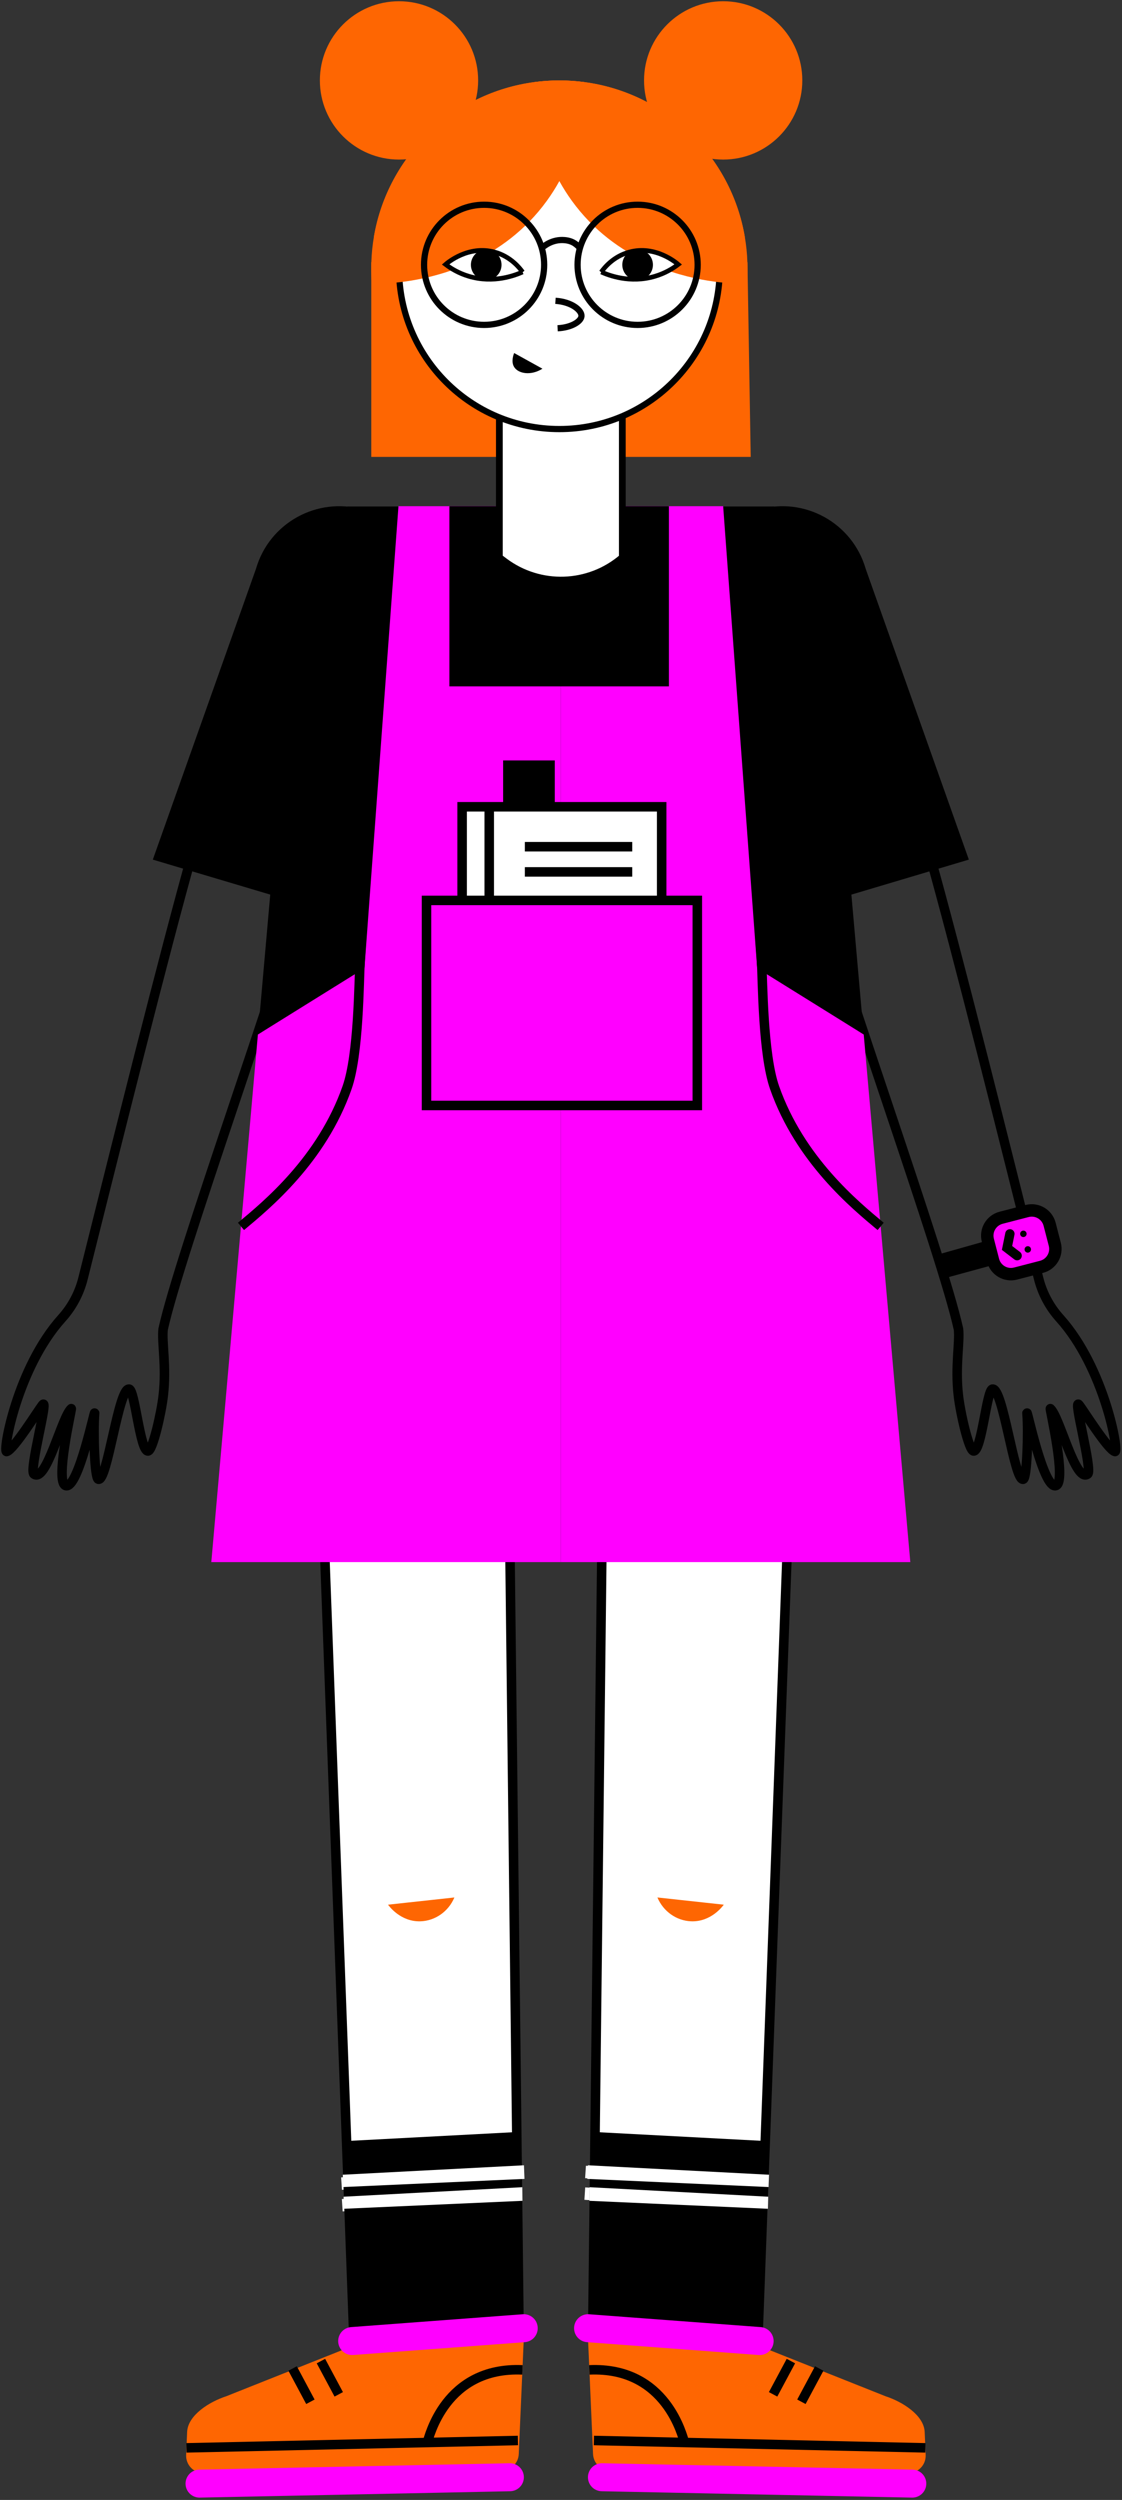
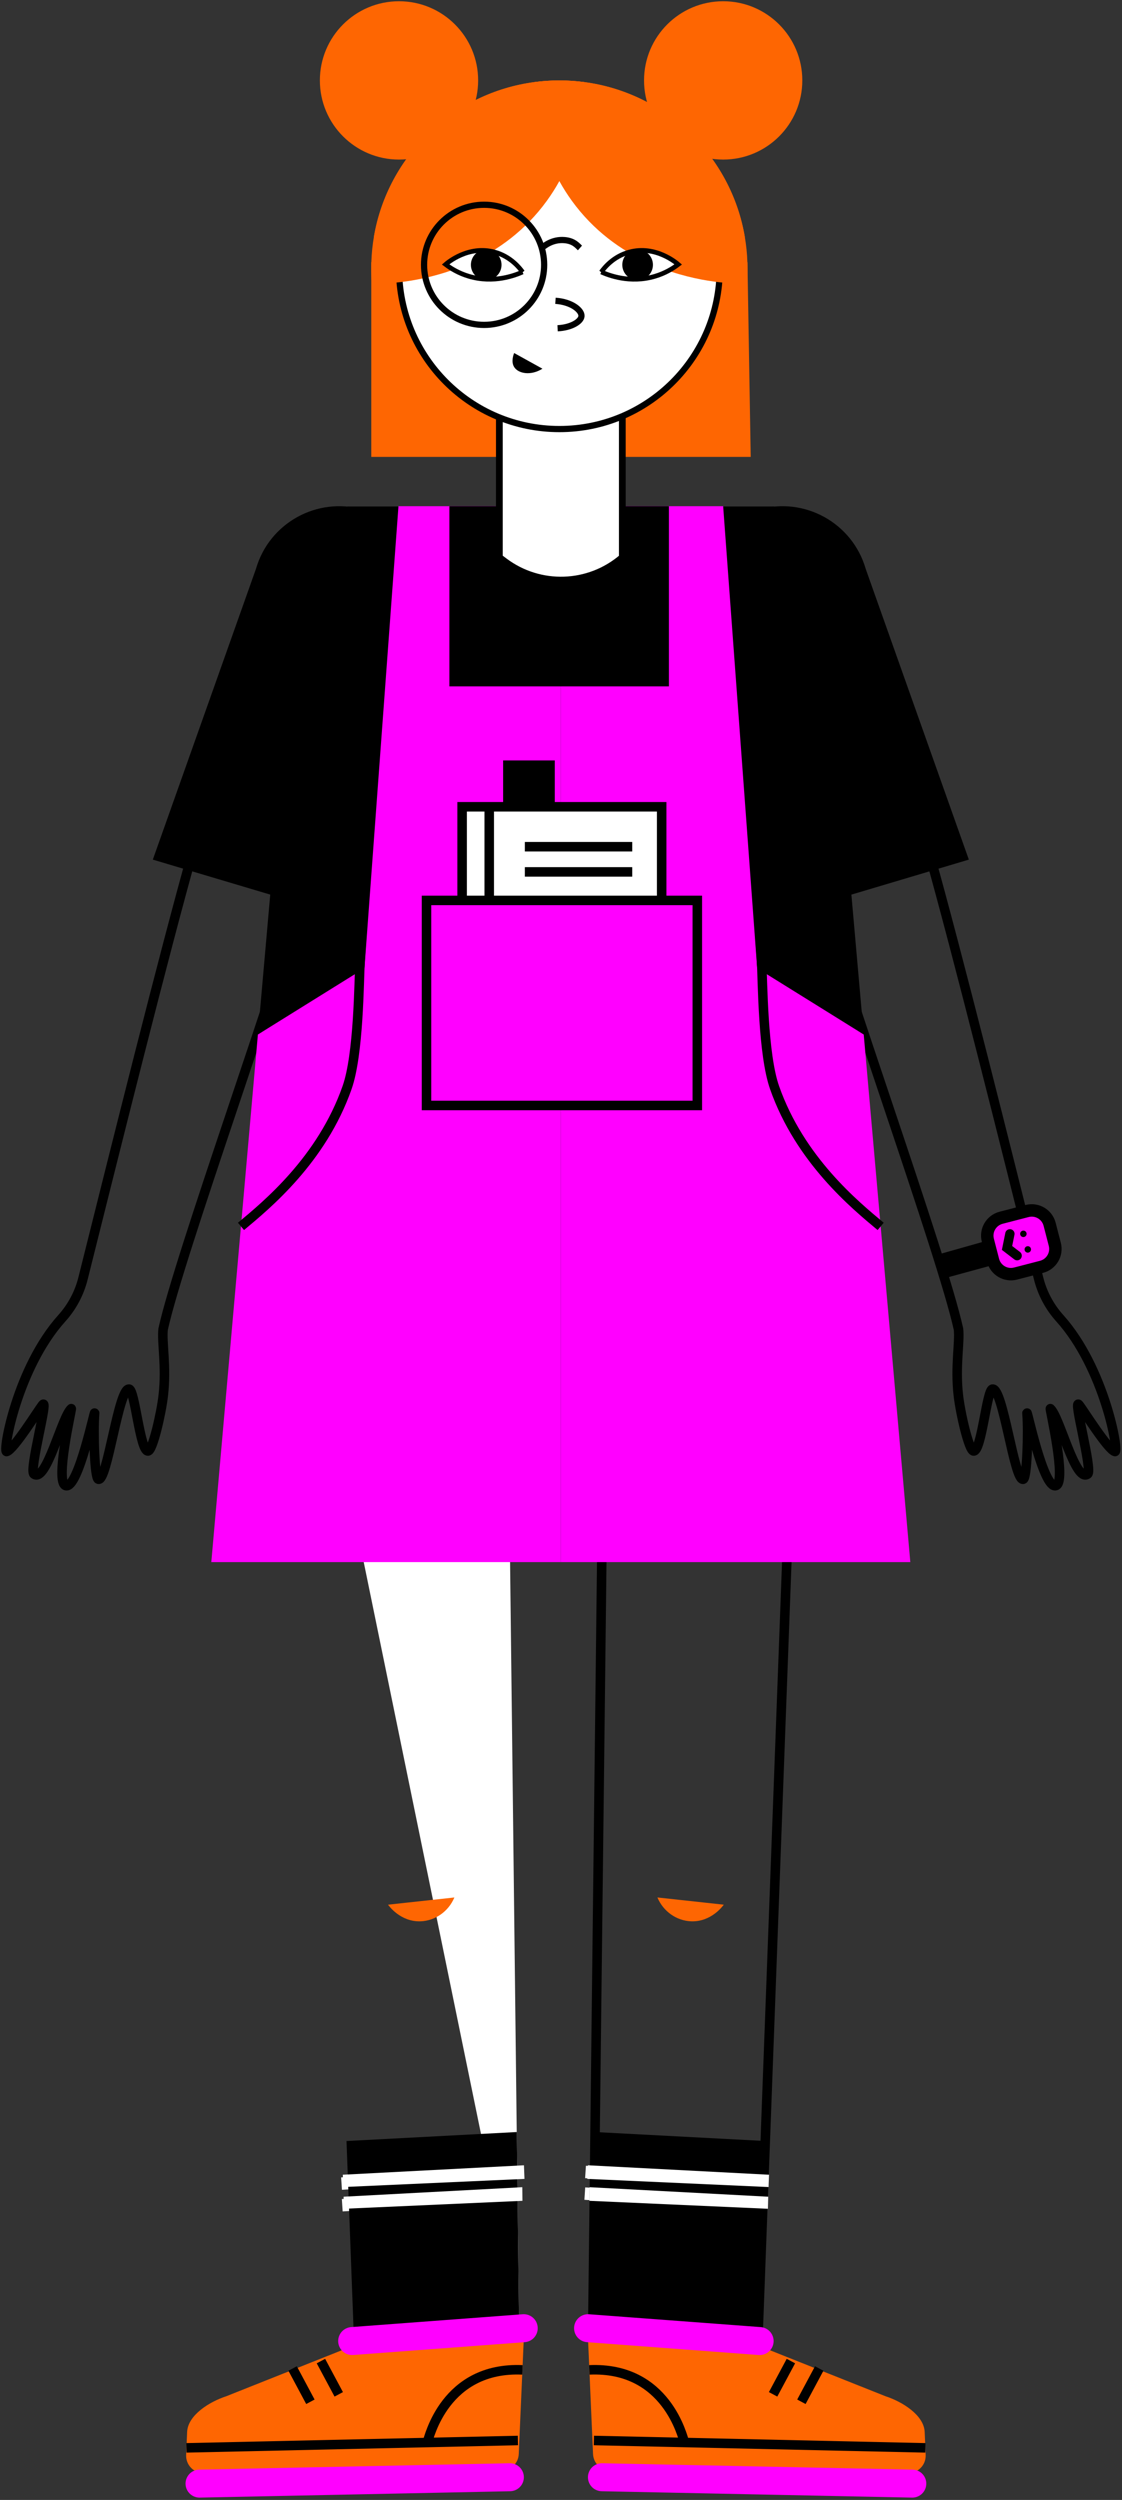
<svg xmlns="http://www.w3.org/2000/svg" width="361" height="804" viewBox="0 0 361 804" fill="none">
  <rect x="0" y="0" width="361" height="804" fill="#333333" stroke="none" />
  <g clip-path="url(#clip0_443_5734)">
    <path d="M295.75 263.11C296.63 266.08 297.59 269.4 298.6 272.99C308.39 307.77 323.63 369.09 334.17 411.16C335.36 415.92 337.7 420.31 340.98 423.95C355.4 439.95 360.15 467.2 358.73 466.83C356.45 466.24 348.6 453.6 347.2 451.82C345 449.03 351.64 472.83 349.95 474.08C345.98 477 340.97 455.65 337.95 453.03C337.65 452.77 343.35 476.84 339.69 477.8C335.66 478.86 330.26 452.4 330.43 454.53C330.91 460.61 330.45 475.36 329.24 475.74C326.34 476.63 322.75 446.23 319.33 446.74C317.46 447.02 315.83 466.78 313.26 466.66C311.75 466.59 308.98 454.43 308.34 448.72C307.28 439.39 308.88 431.64 308.39 427.46C303.17 403.66 270.58 313.82 263.43 286.11" stroke="black" stroke-width="3.06" stroke-miterlimit="10" />
    <path d="M244.05 163.89C229.26 168.15 220.72 183.59 224.97 198.38L249.26 295.06L311.72 276.46L278.54 182.97C274.28 168.18 258.84 159.64 244.05 163.89Z" fill="black" />
    <path d="M109.89 702.26L167.68 698.52" stroke="white" stroke-width="4" stroke-miterlimit="10" />
    <path d="M110.12 709.22L167.92 705.48" stroke="white" stroke-width="4" stroke-miterlimit="10" />
    <path d="M246.19 702.26L188.39 698.52" stroke="white" stroke-width="4" stroke-miterlimit="10" />
    <path d="M245.95 709.22L188.16 705.48" stroke="white" stroke-width="4" stroke-miterlimit="10" />
-     <path d="M194.48 428.2L190.76 745.76L243.9 750.91L255.91 428.2" fill="white" />
    <path d="M194.48 428.2L190.76 745.76L243.9 750.91L255.91 428.2" stroke="black" stroke-width="3.06" stroke-miterlimit="10" />
    <path d="M232.87 612.56C232.61 612.93 228.86 618.13 222.4 617.91C217.67 617.74 213.41 614.74 211.52 610.24" fill="#FE6602" />
    <path d="M191.46 685.68L246.23 688.57L243.89 750.91C243.89 750.91 190.74 746.38 190.75 745.77C190.76 745.16 191.45 685.69 191.45 685.69L191.46 685.68Z" fill="black" />
    <path d="M255.75 432.63V432.59C255.86 431.55 255.91 430.49 255.91 429.41C255.91 429.14 255.91 428.87 255.9 428.61V428.54C255.9 428.43 255.89 428.32 255.89 428.21C255.26 411.55 241.76 398.25 225.19 398.25C208.62 398.25 195.11 411.55 194.49 428.21H194.48V428.4C194.47 428.73 194.46 429.07 194.46 429.41V429.66" fill="white" />
    <path d="M255.75 432.63V432.59C255.86 431.55 255.91 430.49 255.91 429.41C255.91 429.14 255.91 428.87 255.9 428.61V428.54C255.9 428.43 255.89 428.32 255.89 428.21C255.26 411.55 241.76 398.25 225.19 398.25C208.62 398.25 195.11 411.55 194.49 428.21H194.48V428.4C194.47 428.73 194.46 429.07 194.46 429.41V429.66" stroke="black" stroke-width="3.04" stroke-miterlimit="10" />
    <path d="M189.14 696.37L247.43 699.41L247.28 703.37L188.97 700.75L189.14 696.37Z" fill="white" />
    <path d="M189.68 703.42L247.17 706.48L247.07 710.36L189.63 707.8L189.68 703.42Z" fill="white" />
    <path d="M189.14 750.99L190.57 783.67L190.81 789.24C190.94 792.24 193.4 794.6 196.4 794.63L292.19 795.37C295.4 795.39 297.97 792.73 297.83 789.52L297.51 782.14C297.27 776.66 290.18 772.36 284.96 770.67L244.78 754.68L189.15 751L189.14 750.99Z" fill="#FE6602" />
    <path d="M191.09 784.88L297.73 787.25" stroke="black" stroke-width="3.06" stroke-miterlimit="10" />
    <path d="M189.63 762.17C214.5 761.07 219.69 783.97 220.24 785.52" stroke="black" stroke-width="3.06" stroke-miterlimit="10" />
    <path d="M254.47 759.34L248.74 770.04" stroke="black" stroke-width="3.06" stroke-miterlimit="10" />
    <path d="M263.58 761.73L257.85 772.43" stroke="black" stroke-width="3.06" stroke-miterlimit="10" />
    <path d="M193.67 796.7L293.53 798.75" stroke="#FF00FF" stroke-width="9" stroke-miterlimit="10" stroke-linecap="round" />
    <path d="M189.21 748.77L244.41 752.9" stroke="#FF00FF" stroke-width="9" stroke-miterlimit="10" stroke-linecap="round" />
-     <path d="M163.25 428.2L166.96 745.76L113.82 750.91L101.81 428.2" fill="white" />
-     <path d="M163.25 428.2L166.96 745.76L113.82 750.91L101.81 428.2" stroke="black" stroke-width="3.06" stroke-miterlimit="10" />
+     <path d="M163.25 428.2L166.96 745.76L101.81 428.2" fill="white" />
    <path d="M124.85 612.56C125.11 612.93 128.86 618.13 135.32 617.91C140.05 617.74 144.31 614.74 146.2 610.24" fill="#FE6602" />
    <path d="M166.26 685.68L111.49 688.57L113.83 750.91C113.83 750.91 166.98 746.38 166.97 745.77C166.96 745.16 166.27 685.69 166.27 685.69L166.26 685.68Z" fill="black" />
    <path d="M101.97 432.63V432.59C101.86 431.55 101.81 430.49 101.81 429.41C101.81 429.14 101.81 428.87 101.81 428.61V428.54C101.81 428.43 101.82 428.32 101.82 428.21C102.45 411.55 115.95 398.25 132.52 398.25C149.09 398.25 162.6 411.55 163.22 428.21H163.23V428.4C163.24 428.73 163.25 429.07 163.25 429.41V429.66" fill="white" />
    <path d="M101.97 432.63V432.59C101.86 431.55 101.81 430.49 101.81 429.41C101.81 429.14 101.81 428.87 101.81 428.61V428.54C101.81 428.43 101.82 428.32 101.82 428.21C102.45 411.55 115.95 398.25 132.52 398.25C149.09 398.25 162.6 411.55 163.22 428.21H163.23V428.4C163.24 428.73 163.25 429.07 163.25 429.41V429.66" stroke="black" stroke-width="3.04" stroke-miterlimit="10" />
    <path d="M168.58 696.37L110.3 699.41L110.44 703.37L168.75 700.75L168.58 696.37Z" fill="white" />
    <path d="M168.05 703.42L110.55 706.48L110.65 710.36L168.1 707.8L168.05 703.42Z" fill="white" />
    <path d="M168.58 750.99L167.15 783.67L166.91 789.24C166.78 792.24 164.32 794.6 161.32 794.63L65.53 795.37C62.32 795.39 59.75 792.73 59.89 789.52L60.21 782.14C60.45 776.66 67.54 772.36 72.76 770.67L112.94 754.68L168.57 751L168.58 750.99Z" fill="#FE6602" />
    <path d="M166.63 784.88L59.99 787.25" stroke="black" stroke-width="3.06" stroke-miterlimit="10" />
    <path d="M168.09 762.17C143.22 761.07 138.03 783.97 137.48 785.52" stroke="black" stroke-width="3.06" stroke-miterlimit="10" />
    <path d="M103.26 759.34L108.99 770.04" stroke="black" stroke-width="3.06" stroke-miterlimit="10" />
    <path d="M94.15 761.73L99.87 772.43" stroke="black" stroke-width="3.06" stroke-miterlimit="10" />
    <path d="M164.05 796.7L64.2 798.75" stroke="#FF00FF" stroke-width="9" stroke-miterlimit="10" stroke-linecap="round" />
    <path d="M168.51 748.77L113.31 752.9" stroke="#FF00FF" stroke-width="9" stroke-miterlimit="10" stroke-linecap="round" />
    <path d="M292.89 502.39H180.44V162.8H232.68C234 162.8 243.62 311.3 243.62 311.3L277.9 332.68L292.89 502.39Z" fill="#FF00FF" />
    <path d="M245.02 308.39C245.4 316.03 245.45 339.06 249.22 349.79C257.4 373.05 275.1 387.54 283.35 394.42" stroke="black" stroke-width="3.06" stroke-miterlimit="10" />
    <path d="M265.04 186.96C263.89 183.38 262.26 180.18 260.28 177.34H260.31C260.61 177.08 249.11 162.89 249.11 162.89H232.78C232.78 162.89 232.71 162.89 232.68 162.89L243.62 311.39L245.17 312.35L277.9 332.69L265.04 186.97V186.96Z" fill="black" />
    <path d="M300.49 403.84L334.08 394.35L335.85 402.38L303.04 411.32L300.49 403.84Z" fill="black" />
    <path d="M326.74 409.59L335.12 407.42C338.29 406.6 340.2 403.36 339.38 400.19L337.71 393.73C336.89 390.56 333.65 388.65 330.48 389.47L322.1 391.64C318.93 392.46 317.02 395.7 317.84 398.87L319.51 405.33C320.33 408.5 323.57 410.41 326.74 409.59Z" fill="#FF00FF" stroke="black" stroke-width="4" stroke-miterlimit="10" />
    <path d="M324.93 396.81L324.01 401.35L327.26 403.84" stroke="black" stroke-width="3" stroke-miterlimit="10" stroke-linecap="round" />
    <path d="M328.23 396.81C328.23 397.39 328.7 397.85 329.27 397.85C329.84 397.85 330.31 397.38 330.31 396.81C330.31 396.24 329.84 395.77 329.27 395.77C328.7 395.77 328.23 396.24 328.23 396.81Z" fill="black" />
    <path d="M329.65 401.82C329.65 402.4 330.12 402.86 330.69 402.86C331.26 402.86 331.73 402.39 331.73 401.82C331.73 401.25 331.26 400.78 330.69 400.78C330.12 400.78 329.65 401.25 329.65 401.82Z" fill="black" />
    <path d="M65.13 263.11C64.25 266.08 63.29 269.4 62.28 272.99C52.49 307.77 37.25 369.09 26.71 411.16C25.52 415.92 23.18 420.31 19.9 423.95C5.48 439.95 0.73 467.2 2.15 466.83C4.43 466.24 12.28 453.6 13.68 451.82C15.88 449.03 9.24 472.83 10.93 474.08C14.9 477 19.91 455.65 22.93 453.03C23.23 452.77 17.53 476.84 21.19 477.8C25.22 478.86 30.62 452.4 30.45 454.53C29.97 460.61 30.43 475.36 31.64 475.74C34.54 476.63 38.13 446.23 41.55 446.74C43.42 447.02 45.05 466.78 47.62 466.66C49.13 466.59 51.9 454.43 52.54 448.72C53.6 439.39 52 431.64 52.49 427.46C57.71 403.66 90.3 313.82 97.45 286.11" stroke="black" stroke-width="3.06" stroke-miterlimit="10" />
    <path d="M116.84 163.89C131.63 168.15 140.17 183.59 135.92 198.38L111.63 295.06L49.17 276.46L82.35 182.97C86.61 168.18 102.05 159.64 116.84 163.89Z" fill="black" />
    <path d="M67.99 502.39H180.44V162.8H128.2C126.88 162.8 117.26 311.3 117.26 311.3L82.98 332.68L67.99 502.39Z" fill="#FF00FF" />
    <path d="M115.87 308.39C115.49 316.03 115.44 339.06 111.67 349.79C103.49 373.05 85.79 387.54 77.54 394.42" stroke="black" stroke-width="3.06" stroke-miterlimit="10" />
    <path d="M95.84 186.96C96.99 183.38 98.62 180.18 100.6 177.34H100.57C100.27 177.08 111.77 162.89 111.77 162.89H128.1C128.1 162.89 128.17 162.89 128.2 162.89L117.26 311.39L115.71 312.35L82.98 332.69L95.84 186.97V186.96Z" fill="black" />
    <path d="M212.89 259.47H148.69V334.61H212.89V259.47Z" fill="white" stroke="black" stroke-width="3.06" stroke-miterlimit="10" />
    <path d="M157.41 259.47V334.61" stroke="black" stroke-width="3.06" stroke-miterlimit="10" />
    <path d="M168.87 272.31H203.42" stroke="black" stroke-width="3.06" stroke-miterlimit="10" />
    <path d="M168.87 280.41H203.42" stroke="black" stroke-width="3.06" stroke-miterlimit="10" />
    <path d="M178.5 244.56H161.88V259.46H178.5V244.56Z" fill="black" />
    <path d="M224.36 289.58H137.23V355.53H224.36V289.58Z" fill="#FF00FF" stroke="black" stroke-width="3.06" stroke-miterlimit="10" />
    <path d="M215.22 162.8H144.59V220.74H215.22V162.8Z" fill="black" />
    <path d="M240.51 86.4C240.51 86.92 240.5 87.44 240.49 87.96C239.66 120.67 212.89 146.94 179.97 146.94C147.05 146.94 120.29 120.67 119.46 87.96C119.45 87.44 119.44 86.92 119.44 86.4C119.44 85.88 119.44 85.36 119.46 84.84C119.46 84.67 119.47 84.5 119.48 84.33C119.57 81.5 119.86 78.72 120.33 76C124.81 50.09 145.77 29.83 172.02 26.39C174.62 26.05 177.27 25.87 179.97 25.87C182.67 25.87 185.33 26.05 187.93 26.39C214.21 29.84 235.17 50.13 239.62 76.06C240.09 78.76 240.38 81.52 240.47 84.33C240.48 84.5 240.49 84.67 240.49 84.84C240.5 85.36 240.51 85.88 240.51 86.4Z" fill="#FE6602" />
    <path d="M241.54 146.94H119.46V84.33H240.49L241.54 146.94Z" fill="#FE6602" />
    <path d="M200.22 179.26C189.45 188.5 173.71 189.03 162.35 180.52L160.67 179.26V124.69H200.23V179.26H200.22Z" fill="white" stroke="black" stroke-width="2.17" stroke-miterlimit="10" />
    <path d="M179.98 137.99C208.472 137.99 231.57 114.892 231.57 86.4C231.57 57.908 208.472 34.81 179.98 34.81C151.488 34.81 128.39 57.908 128.39 86.4C128.39 114.892 151.488 137.99 179.98 137.99Z" fill="white" stroke="black" stroke-width="2" stroke-miterlimit="10" />
    <path d="M232.68 51.32C246.741 51.32 258.14 39.921 258.14 25.86C258.14 11.799 246.741 0.4 232.68 0.4C218.619 0.4 207.22 11.799 207.22 25.86C207.22 39.921 218.619 51.32 232.68 51.32Z" fill="#FE6602" />
    <path d="M128.38 51.32C142.441 51.32 153.84 39.921 153.84 25.86C153.84 11.799 142.441 0.4 128.38 0.4C114.319 0.4 102.92 11.799 102.92 25.86C102.92 39.921 114.319 51.32 128.38 51.32Z" fill="#FE6602" />
    <path d="M187.93 26.39C187.95 32.99 187.01 45.48 179.97 58.24C178.81 60.36 177.47 62.48 175.94 64.59C168.93 74.26 160.16 80.41 151.73 84.33C137.42 90.98 124.05 91.19 121.83 91.19C121.46 89.56 120.99 87.21 120.68 84.33C120.41 81.89 120.24 79.07 120.33 76C124.81 50.09 145.77 29.83 172.02 26.39C174.62 26.05 177.27 25.87 179.97 25.87C182.67 25.87 185.33 26.05 187.93 26.39Z" fill="#FE6602" />
    <path d="M239.27 84.33C238.96 87.2 238.49 89.56 238.12 91.19C235.89 91.19 222.53 90.98 208.21 84.33C199.77 80.41 191.01 74.25 184 64.59C182.47 62.48 181.14 60.36 179.97 58.24C172.93 45.48 171.99 32.98 172.02 26.39C174.62 26.05 177.27 25.87 179.97 25.87C182.67 25.87 185.33 26.05 187.93 26.39C214.21 29.84 235.17 50.13 239.62 76.06C239.71 79.11 239.54 81.9 239.27 84.33Z" fill="#FE6602" />
    <path d="M193.45 87.49C194.36 86.21 197.26 82.49 202.47 81.07C210.89 78.77 217.66 84.55 218.22 85.04C216.51 86.34 214.01 87.89 210.73 88.86C202.7 91.25 195.76 88.51 193.46 87.48L193.45 87.49Z" fill="white" stroke="black" stroke-width="1.5" stroke-miterlimit="10" />
    <path d="M205.15 90.1C207.873 90.1 210.08 87.893 210.08 85.17C210.08 82.447 207.873 80.24 205.15 80.24C202.427 80.24 200.22 82.447 200.22 85.17C200.22 87.893 202.427 90.1 205.15 90.1Z" fill="black" />
    <path d="M168.14 87.49C167.23 86.21 164.33 82.49 159.12 81.07C150.7 78.77 143.93 84.55 143.37 85.04C145.08 86.34 147.58 87.89 150.86 88.86C158.89 91.25 165.83 88.51 168.13 87.48L168.14 87.49Z" fill="white" stroke="black" stroke-width="1.5" stroke-miterlimit="10" />
    <path d="M156.44 90.1C159.163 90.1 161.37 87.893 161.37 85.17C161.37 82.447 159.163 80.24 156.44 80.24C153.717 80.24 151.51 82.447 151.51 85.17C151.51 87.893 153.717 90.1 156.44 90.1Z" fill="black" />
-     <path d="M205.15 104.49C215.82 104.49 224.47 95.84 224.47 85.17C224.47 74.5 215.82 65.85 205.15 65.85C194.48 65.85 185.83 74.5 185.83 85.17C185.83 95.84 194.48 104.49 205.15 104.49Z" stroke="black" stroke-width="2" stroke-miterlimit="10" />
    <path d="M155.76 104.49C166.43 104.49 175.08 95.84 175.08 85.17C175.08 74.5 166.43 65.85 155.76 65.85C145.09 65.85 136.44 74.5 136.44 85.17C136.44 95.84 145.09 104.49 155.76 104.49Z" stroke="black" stroke-width="2" stroke-miterlimit="10" />
    <path d="M186.6 79.75C185.89 79.13 184.75 77.48 181.64 77.22C177.58 76.87 174.9 79.27 174.3 79.75" stroke="black" stroke-width="2" stroke-miterlimit="10" />
    <path d="M178.72 96.74C183.95 97.08 187.22 99.81 187.09 101.67C186.97 103.41 183.79 105.37 179.41 105.57" stroke="black" stroke-width="2" stroke-miterlimit="10" />
    <path d="M165.43 113.53C165.24 114.01 164.35 116.32 165.43 118.04C166.76 120.17 170.78 120.93 174.53 118.58L165.43 113.54V113.53Z" fill="black" />
  </g>
  <defs>
    <clipPath id="clip0_443_5734">
      <rect width="360.12" height="802.85" fill="white" transform="translate(0.38 0.4)" />
    </clipPath>
  </defs>
</svg>